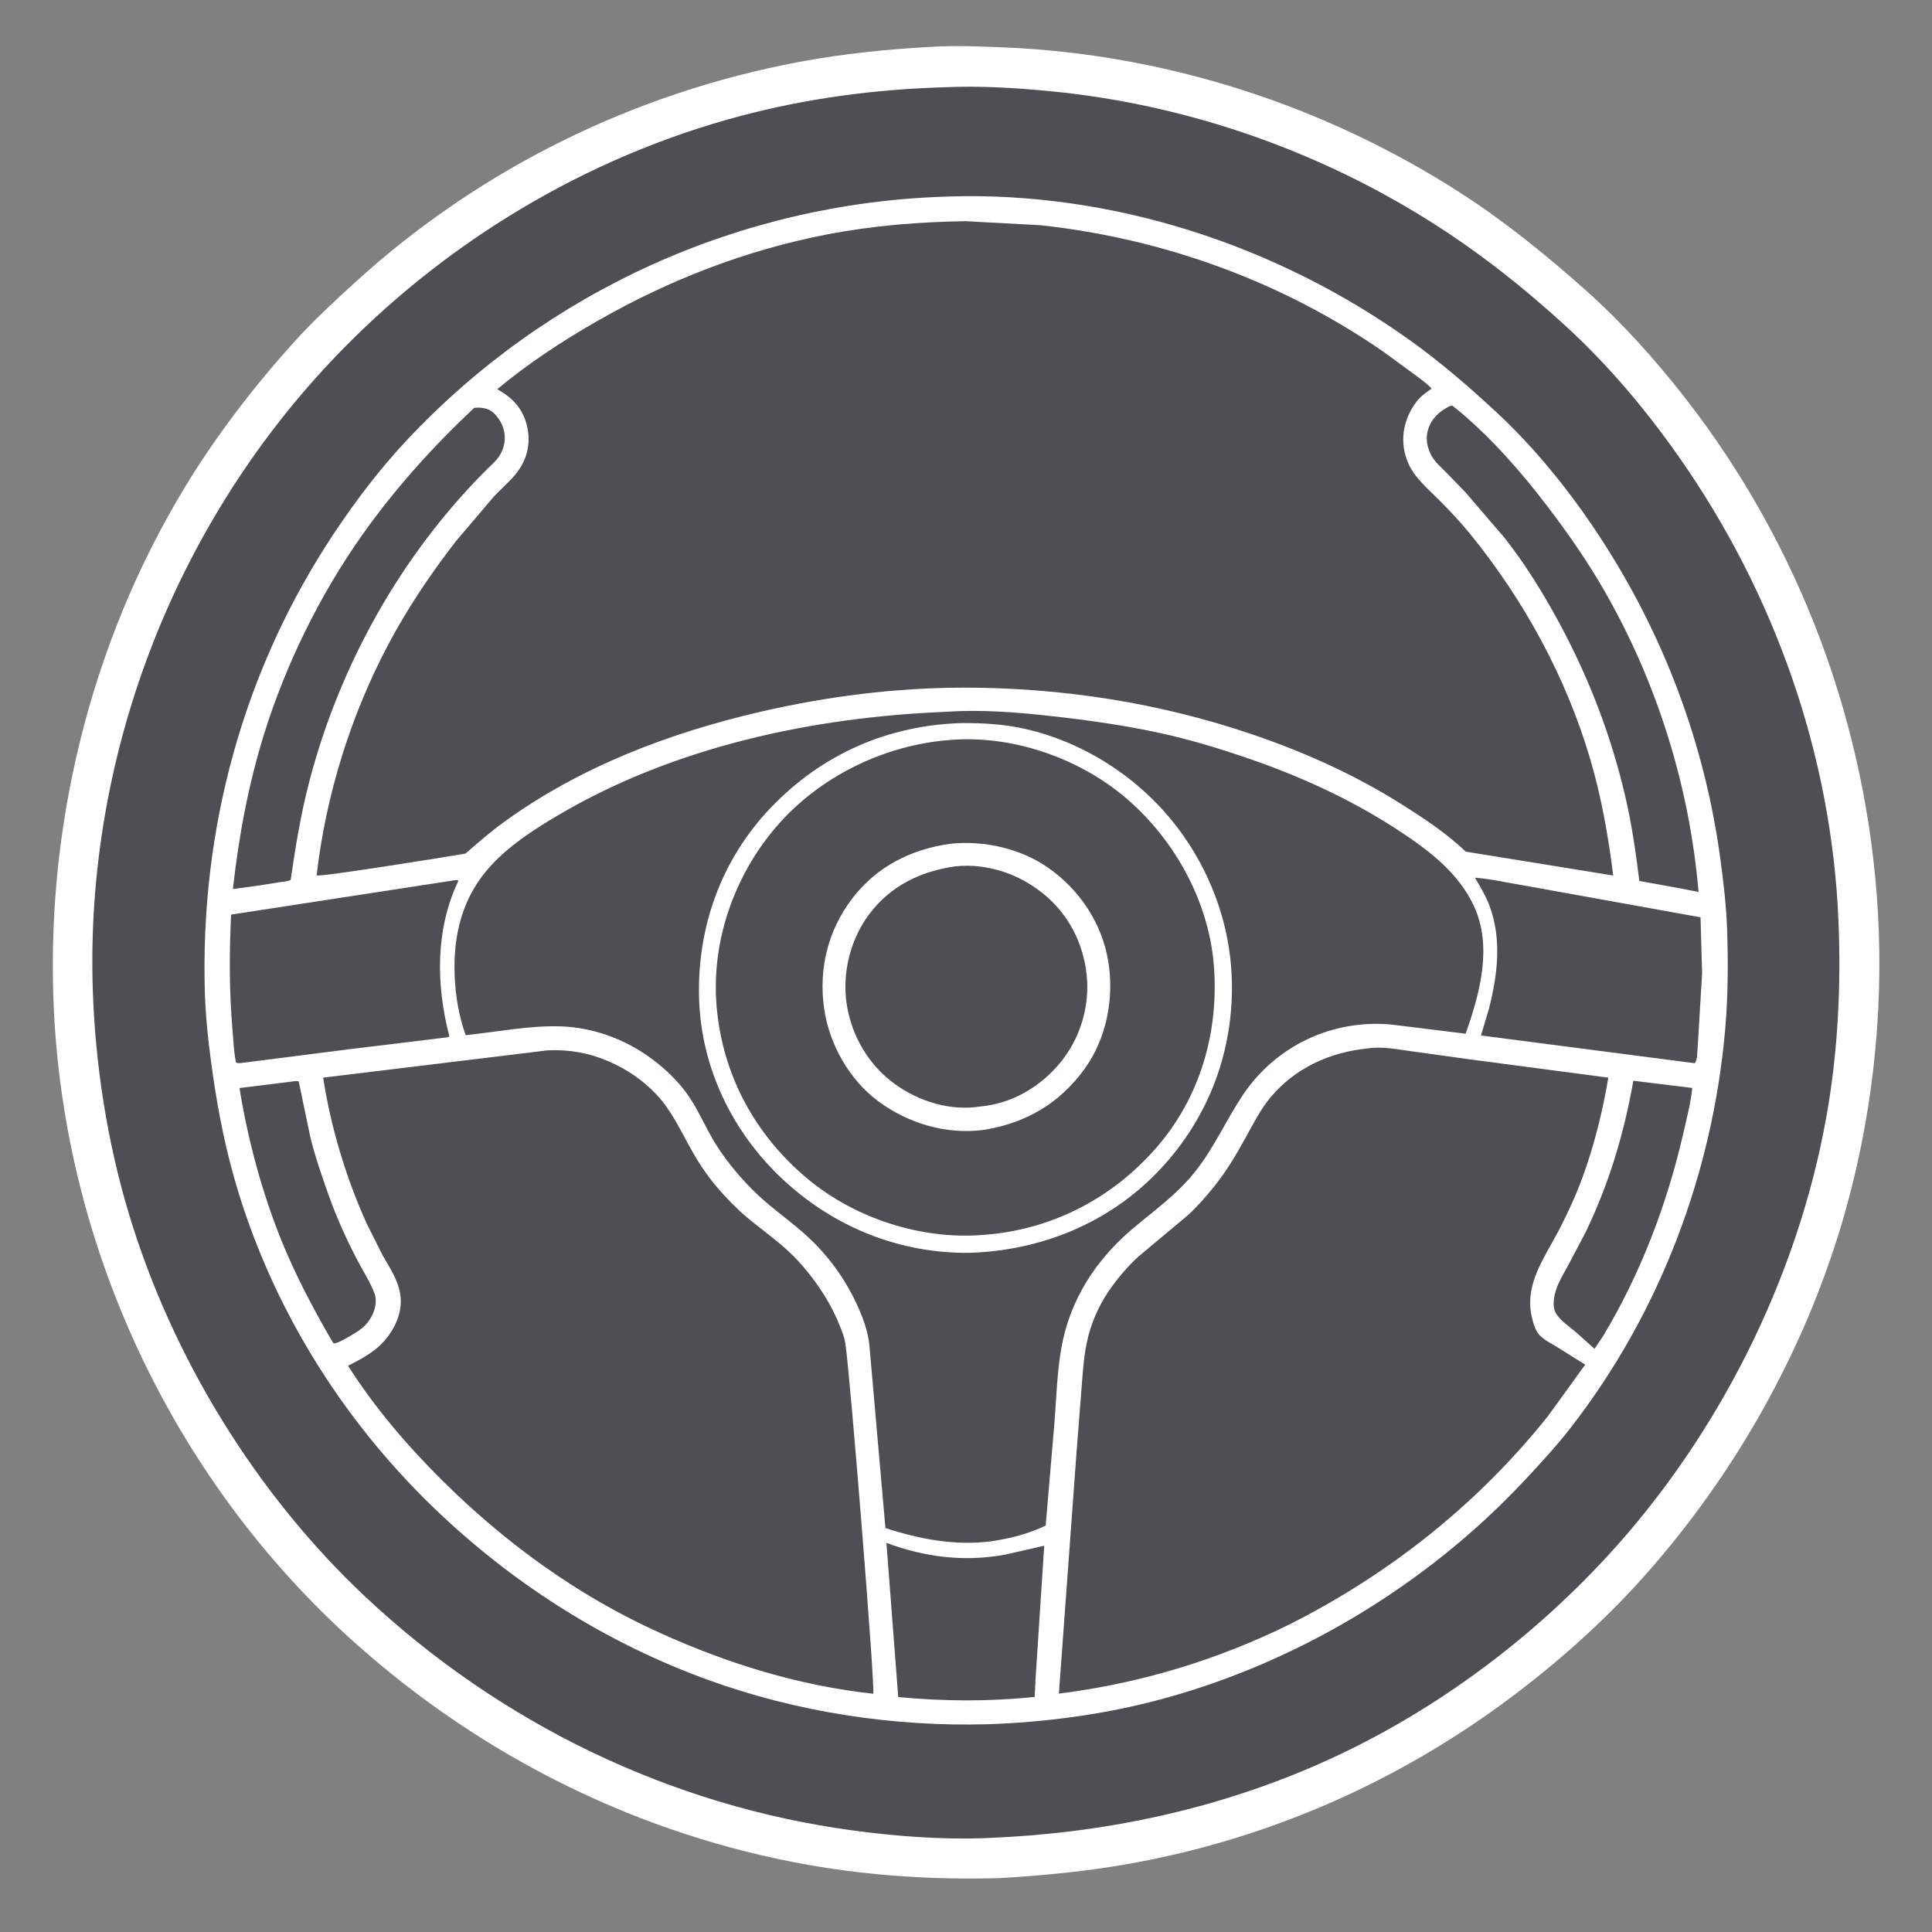
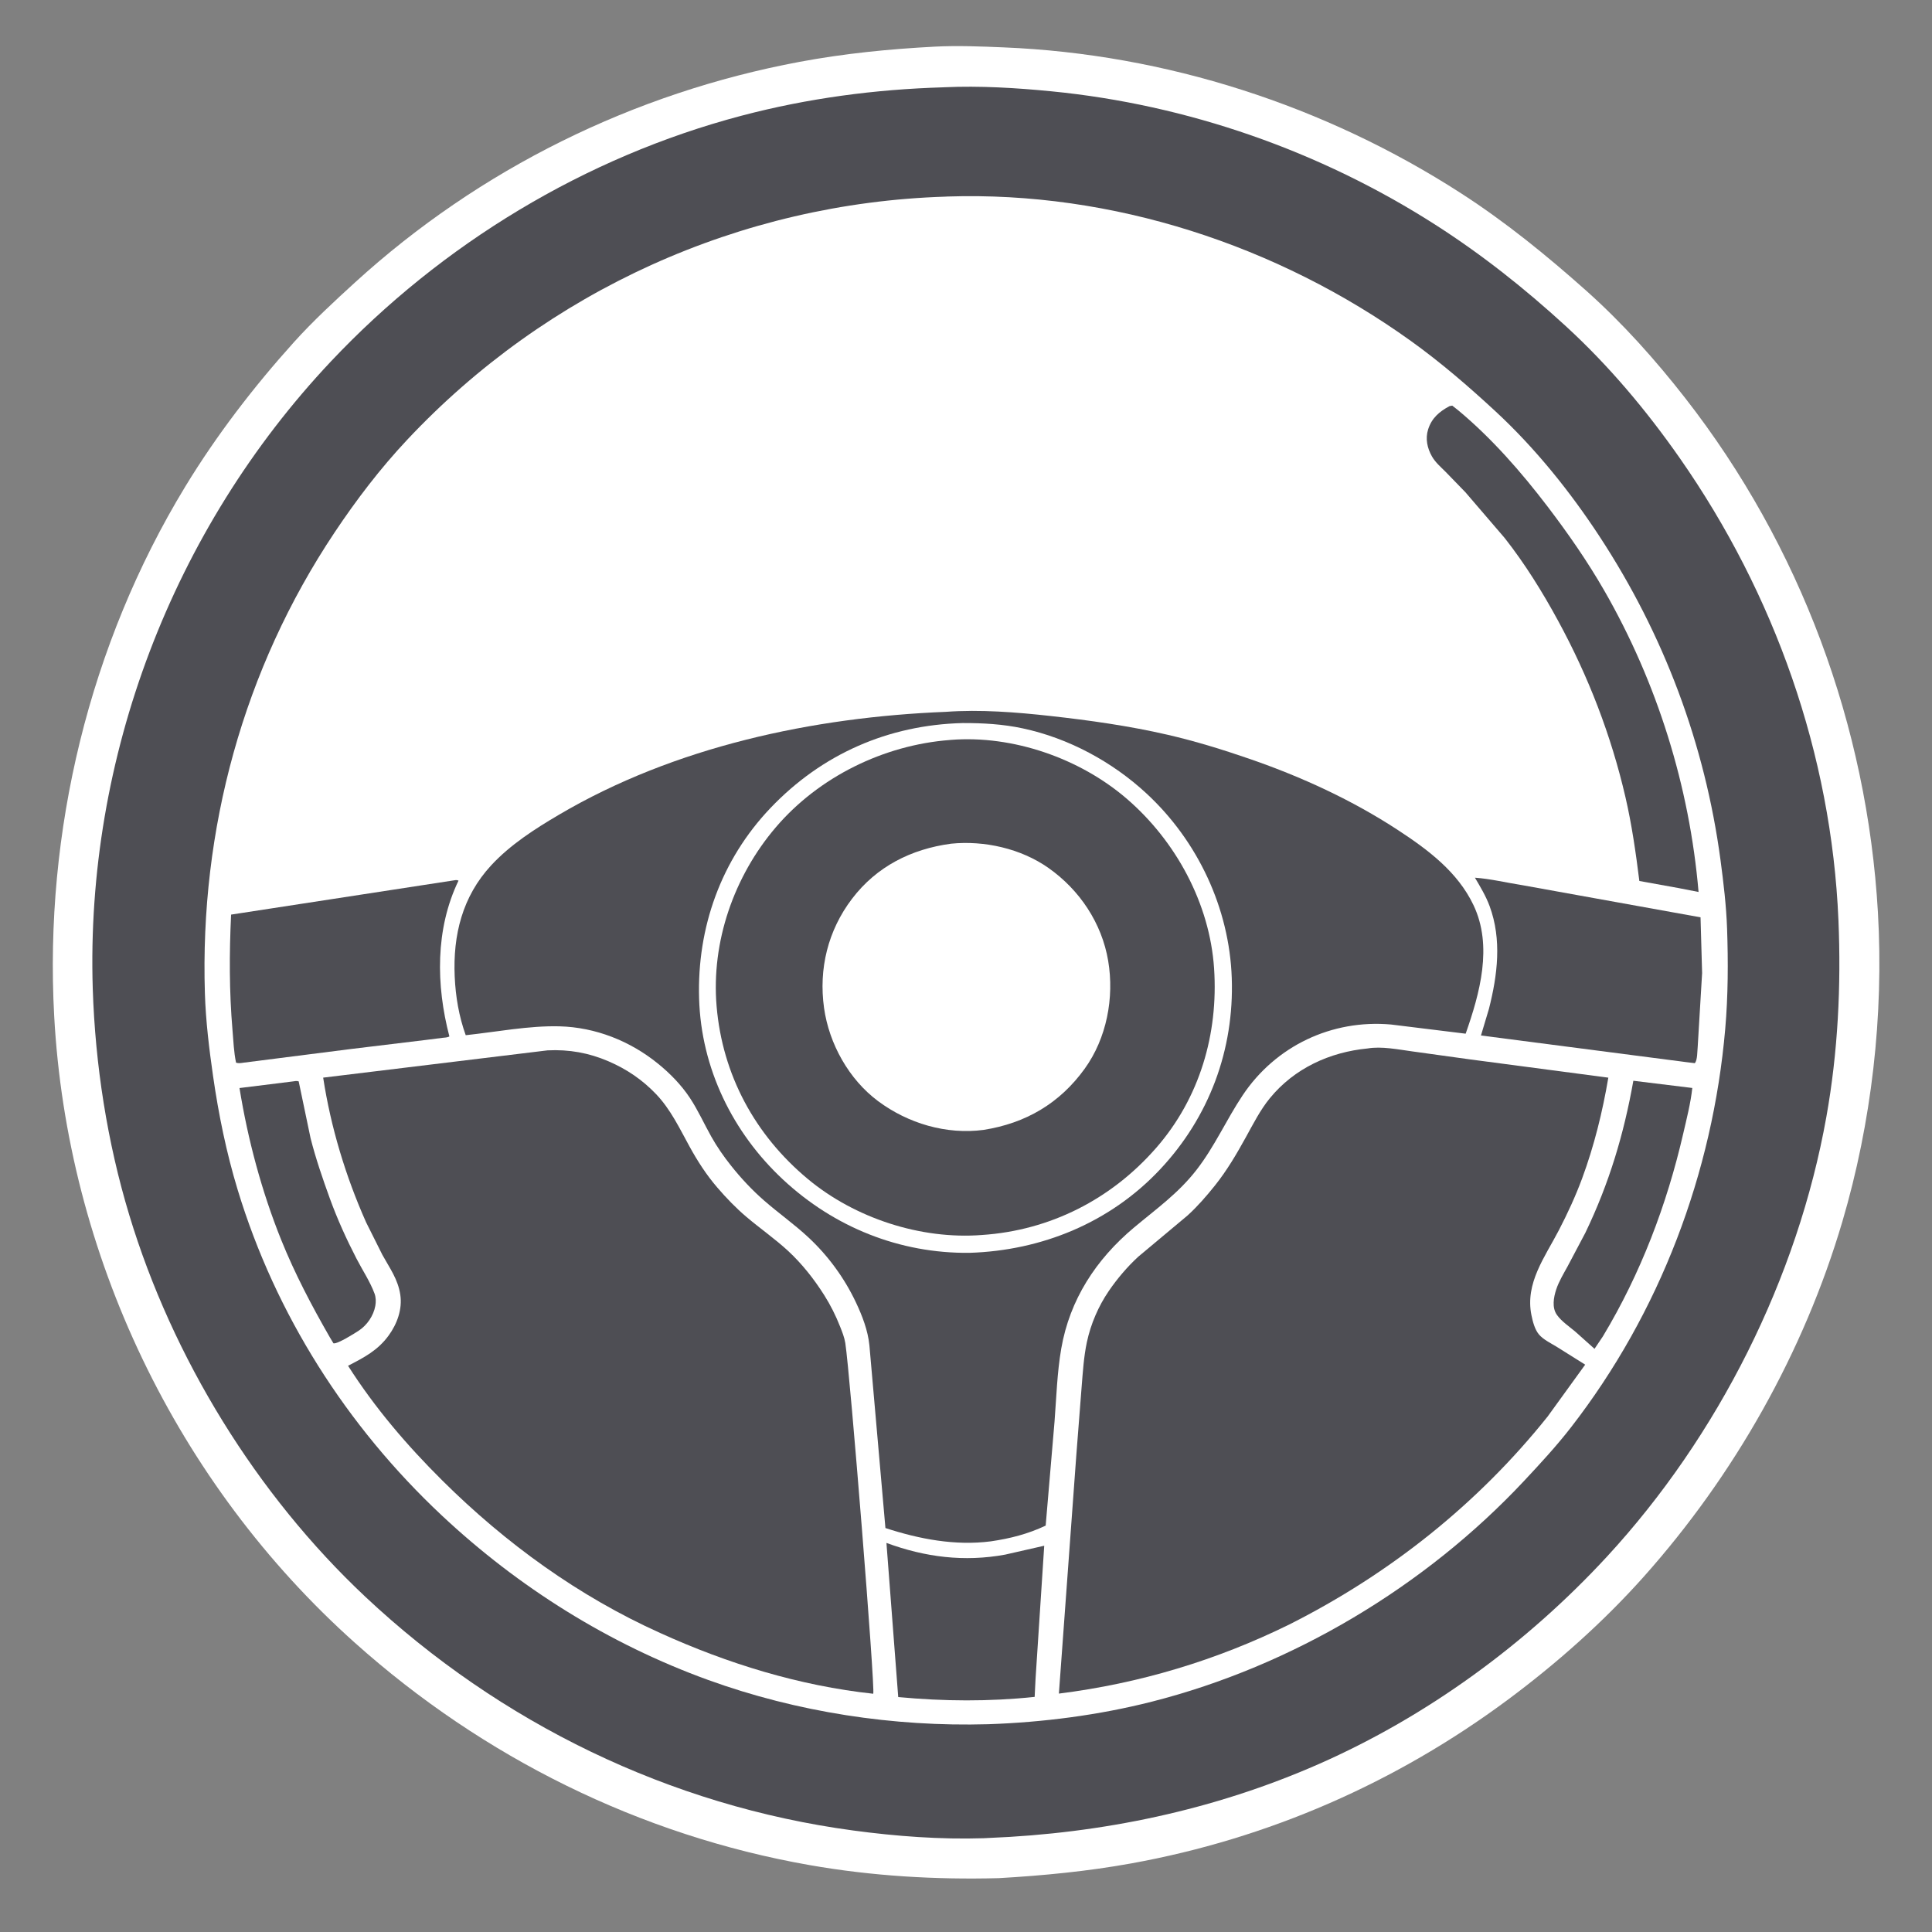
<svg xmlns="http://www.w3.org/2000/svg" width="88" height="88" viewBox="0 0 88 88" fill="none">
  <rect x="0" y="0" width="88" height="88" fill="#808080" stroke="none" />
  <path d="M42.589 2.124C43.628 2.071 44.674 2.115 45.713 2.158C53.092 2.46 60.352 4.805 66.555 8.808C68.58 10.115 70.457 11.642 72.253 13.243C73.899 14.71 75.408 16.399 76.763 18.137C82.002 24.856 85.047 33.056 85.537 41.559C85.807 46.26 85.25 51.126 83.916 55.645C82.158 61.6 78.998 67.189 74.869 71.819C73.023 73.888 70.897 75.773 68.673 77.425C63.582 81.204 57.765 83.748 51.524 84.876C49.529 85.237 47.521 85.43 45.499 85.547C42.607 85.623 39.718 85.452 36.867 84.951C29.149 83.596 22 80.046 16.166 74.828C8.036 67.558 3.055 57.138 2.467 46.257C2.014 37.879 4.071 29.347 8.437 22.166C9.86 19.825 11.564 17.609 13.398 15.575C14.258 14.621 15.228 13.725 16.178 12.858C21.851 7.687 28.867 4.232 36.41 2.819C38.459 2.436 40.51 2.232 42.589 2.124Z" fill="white" />
  <path d="M42.967 3.977L43.024 3.974C44.632 3.901 46.287 4.002 47.889 4.159C54.085 4.766 60.131 6.877 65.377 10.236C67.496 11.592 69.465 13.153 71.317 14.852C73.275 16.647 74.997 18.698 76.516 20.873C80.827 27.047 83.419 34.359 83.738 41.904C83.865 44.899 83.716 47.921 83.188 50.875C81.876 58.223 78.256 65.416 73.197 70.9C69.536 74.868 65.003 78.181 60.053 80.357C55.295 82.449 50.205 83.51 45.025 83.717L44.81 83.728C42.834 83.792 40.816 83.64 38.858 83.376C30.516 82.255 22.772 78.485 16.643 72.733C11.684 68.078 7.853 61.847 5.887 55.34C4.885 52.028 4.335 48.493 4.225 45.036C3.893 34.519 7.859 24.12 15.068 16.468C20.113 11.113 26.655 7.15 33.773 5.271C36.791 4.475 39.852 4.07 42.967 3.977Z" fill="#4E4E54" />
  <path d="M43.05 8.957L43.162 8.951C50.663 8.705 58.184 11.168 64.259 15.527C65.627 16.508 66.896 17.604 68.13 18.747C69.928 20.413 71.515 22.388 72.857 24.435C75.784 28.898 77.659 33.887 78.367 39.176C78.504 40.206 78.629 41.253 78.666 42.292C78.719 43.811 78.713 45.352 78.582 46.866C78.012 53.436 75.606 59.793 71.558 65.012C70.899 65.862 70.16 66.662 69.425 67.447C64.916 72.266 58.865 75.881 52.463 77.509C50.044 78.124 47.495 78.452 45.002 78.536C40.7 78.659 36.306 77.987 32.258 76.521C27.744 74.886 23.615 72.302 20.117 69.021C15.797 64.969 12.551 59.874 10.827 54.199C10.311 52.499 9.957 50.766 9.704 49.009C9.526 47.771 9.372 46.505 9.333 45.254C9.099 37.781 11.08 30.49 15.236 24.258C16.227 22.772 17.312 21.348 18.535 20.044C24.913 13.24 33.726 9.253 43.05 8.957Z" fill="white" />
  <path d="M13.336 49.258C13.434 49.243 13.509 49.224 13.605 49.255L14.146 51.842C14.382 52.772 14.698 53.691 15.025 54.593C15.366 55.53 15.78 56.444 16.238 57.329C16.507 57.85 16.857 58.374 17.06 58.922C17.125 59.098 17.128 59.298 17.095 59.482C17.012 59.931 16.722 60.357 16.344 60.607C16.16 60.728 15.375 61.226 15.189 61.187L15.019 60.905C14.195 59.47 13.431 58.018 12.811 56.482C11.923 54.278 11.287 51.903 10.909 49.559L13.336 49.258Z" fill="#4E4E54" />
  <path d="M74.397 49.227L77.082 49.556C77.008 50.246 76.825 50.956 76.669 51.633C75.922 54.875 74.729 58.013 73.01 60.869L72.628 61.437L71.758 60.659C71.477 60.42 71.127 60.192 70.914 59.889C70.682 59.56 70.765 59.097 70.881 58.741C71.004 58.367 71.218 58.017 71.406 57.674L72.213 56.148C73.29 53.911 73.963 51.672 74.397 49.227Z" fill="#4E4E54" />
  <path d="M40.376 70.278C42.142 70.929 43.922 71.153 45.783 70.811L47.563 70.406L47.169 76.452L47.127 77.291C45.044 77.51 42.996 77.494 40.913 77.299L40.376 70.278Z" fill="#4E4E54" />
-   <path d="M21.59 18.584C21.718 18.558 21.827 18.564 21.956 18.58C22.289 18.619 22.47 18.753 22.673 19.021C23.072 19.543 23.1 20.226 22.738 20.778C22.591 21.003 22.353 21.204 22.161 21.395C18.288 25.26 15.485 30.265 14.1 35.552C13.71 37.04 13.456 38.558 13.24 40.08C13.094 40.148 12.907 40.157 12.747 40.181L11.826 40.328L10.609 40.496C10.875 38.093 11.31 35.741 12.03 33.43C13.017 30.261 14.564 27.111 16.478 24.397C17.972 22.279 19.704 20.359 21.59 18.584Z" fill="#4E4E54" />
  <path d="M66.024 18.498L66.149 18.476L66.429 18.697C67.947 19.962 69.293 21.503 70.489 23.071C71.422 24.296 72.304 25.564 73.072 26.9C75.481 31.089 76.956 35.818 77.367 40.628L76.421 40.444L74.67 40.127C74.51 38.844 74.328 37.568 74.037 36.309C73.384 33.489 72.351 30.813 70.968 28.273C70.258 26.966 69.456 25.674 68.535 24.504L66.748 22.422L65.847 21.493C65.627 21.273 65.376 21.06 65.222 20.787C65.009 20.41 64.916 19.98 65.049 19.559C65.213 19.039 65.564 18.745 66.024 18.498Z" fill="#4E4E54" />
  <path d="M67.181 39.978C67.897 40.029 68.63 40.208 69.342 40.319L77.457 41.783L77.529 44.322L77.329 47.666C77.308 47.857 77.321 48.301 77.194 48.426L76.786 48.376L67.456 47.165L67.819 45.953C68.21 44.414 68.413 42.795 67.849 41.27C67.678 40.809 67.43 40.399 67.181 39.978Z" fill="#4E4E54" />
  <path d="M20.636 40.105C20.736 40.092 20.791 40.067 20.885 40.111C19.821 42.316 19.859 44.88 20.469 47.207C20.386 47.261 20.247 47.261 20.147 47.273L19.405 47.367L15.985 47.781L11.097 48.403C10.974 48.421 10.873 48.441 10.752 48.404C10.65 47.925 10.632 47.411 10.59 46.923C10.44 45.159 10.442 43.427 10.526 41.659L20.636 40.105Z" fill="#4E4E54" />
  <path d="M24.944 47.842C25.915 47.795 26.82 47.954 27.714 48.34C28.549 48.699 29.261 49.183 29.888 49.841C30.551 50.537 30.954 51.399 31.412 52.231C31.773 52.889 32.18 53.519 32.671 54.089C33.078 54.563 33.517 55.019 33.994 55.424C34.614 55.95 35.296 56.424 35.893 56.974C36.53 57.563 37.077 58.258 37.541 58.99C37.826 59.44 38.068 59.923 38.263 60.419C38.359 60.661 38.461 60.914 38.502 61.172C38.721 62.578 39.871 76.923 39.775 77.148C36.411 76.785 33.14 75.775 30.069 74.38C26.355 72.709 23.038 70.303 20.154 67.442C18.538 65.837 17.078 64.132 15.853 62.209C16.581 61.833 17.201 61.514 17.697 60.838C18.086 60.307 18.334 59.634 18.232 58.968C18.124 58.262 17.755 57.769 17.419 57.161L16.677 55.678C15.747 53.592 15.066 51.343 14.72 49.085L24.944 47.842Z" fill="#4E4E54" />
  <path d="M62.292 47.756C62.923 47.647 63.687 47.803 64.314 47.888L66.956 48.254L73.257 49.086C72.992 50.65 72.612 52.19 72.062 53.68C71.763 54.487 71.4 55.272 71.004 56.035C70.372 57.255 69.458 58.447 69.755 59.904C69.814 60.194 69.906 60.555 70.097 60.783C70.289 61.012 70.635 61.18 70.892 61.336L72.203 62.158L70.492 64.522C67.302 68.512 63.288 71.694 58.732 73.99C55.409 75.626 51.904 76.68 48.231 77.141L49.025 66.279L49.267 63.169C49.323 62.485 49.363 61.805 49.506 61.132C49.681 60.31 50.031 59.495 50.504 58.803C50.886 58.244 51.345 57.703 51.843 57.244L54.093 55.362C54.548 54.948 54.955 54.478 55.339 53.998C55.89 53.308 56.326 52.562 56.751 51.792C57.084 51.19 57.403 50.556 57.841 50.021C58.954 48.661 60.565 47.922 62.292 47.756Z" fill="#4E4E54" />
  <path d="M43.084 32.423C44.647 32.309 46.291 32.44 47.846 32.612C49.632 32.81 51.432 33.064 53.185 33.468C54.448 33.759 55.718 34.151 56.943 34.575C59.302 35.392 61.588 36.442 63.68 37.812C65.046 38.706 66.396 39.715 67.116 41.228C68.004 43.095 67.403 45.246 66.759 47.083L63.359 46.665C60.661 46.425 58.1 47.642 56.599 49.893C55.856 51.006 55.322 52.231 54.493 53.295C53.665 54.36 52.661 55.067 51.643 55.921C49.922 57.366 48.727 59.192 48.339 61.424C48.15 62.512 48.117 63.656 48.032 64.758L47.629 69.489C46.82 69.872 46.01 70.078 45.127 70.207C43.501 70.415 41.871 70.103 40.33 69.6L39.6 61.276C39.531 60.594 39.274 59.931 38.983 59.316C38.46 58.211 37.723 57.202 36.829 56.368C36.192 55.773 35.481 55.272 34.824 54.701C34.263 54.214 33.759 53.675 33.297 53.094C32.968 52.681 32.657 52.234 32.399 51.773C32.071 51.189 31.794 50.568 31.424 50.009C31.03 49.414 30.519 48.891 29.966 48.444C28.702 47.417 27.123 46.791 25.488 46.748C24.086 46.712 22.61 47.003 21.213 47.152C20.904 46.295 20.751 45.391 20.711 44.481C20.628 42.588 21.058 40.838 22.371 39.417C23.241 38.475 24.364 37.755 25.464 37.108C30.73 34.008 37.028 32.665 43.084 32.423Z" fill="#4E4E54" />
  <path d="M43.85 32.934C44.77 32.932 45.675 32.982 46.578 33.175C48.668 33.62 50.664 34.697 52.228 36.148C54.555 38.306 55.995 41.365 56.105 44.545C56.219 47.814 55.078 50.884 52.833 53.272C50.562 55.688 47.454 56.962 44.158 57.065C40.975 57.098 37.999 55.899 35.673 53.735C33.366 51.588 31.936 48.653 31.843 45.482C31.747 42.243 32.844 39.17 35.087 36.811C37.434 34.344 40.461 33.02 43.85 32.934Z" fill="white" />
  <path d="M43.261 33.706L43.31 33.701C46.136 33.478 49.181 34.54 51.318 36.378C53.553 38.299 55.104 41.15 55.3 44.111C55.498 47.093 54.645 50.011 52.667 52.279C50.622 54.624 47.836 56.044 44.729 56.252C41.939 56.469 38.934 55.486 36.787 53.695C34.386 51.694 32.904 48.957 32.64 45.83C32.392 42.894 33.431 39.918 35.332 37.688C37.294 35.385 40.257 33.935 43.261 33.706Z" fill="#4E4E54" />
  <path d="M43.312 38.43L43.319 38.429C44.834 38.276 46.501 38.65 47.755 39.533C49.176 40.533 50.189 42.048 50.477 43.77C50.758 45.447 50.409 47.29 49.404 48.682C48.262 50.264 46.717 51.162 44.803 51.465C43.107 51.69 41.363 51.172 39.998 50.157C38.668 49.169 37.764 47.543 37.535 45.916C37.283 44.127 37.712 42.381 38.807 40.94C39.929 39.465 41.504 38.675 43.312 38.43Z" fill="white" />
-   <path d="M43.515 39.46C43.885 39.424 44.281 39.422 44.65 39.471C45.734 39.613 46.68 40.029 47.531 40.717C48.669 41.638 49.352 42.974 49.498 44.425C49.642 45.846 49.197 47.31 48.288 48.41C47.376 49.515 46.085 50.269 44.649 50.4C43.287 50.614 41.874 50.176 40.77 49.384C39.573 48.526 38.794 47.195 38.568 45.749C38.348 44.339 38.729 42.796 39.583 41.652C40.559 40.345 41.933 39.685 43.515 39.46Z" fill="#4E4E54" />
-   <path d="M43.993 10.076L47.4 10.259C53.008 10.869 58.414 12.829 63.052 16.049L64.636 17.21C64.82 17.359 65.06 17.521 65.207 17.705C64.954 17.875 64.718 18.041 64.529 18.286C63.894 19.11 63.724 20.161 64.153 21.119C64.456 21.797 65.103 22.321 65.619 22.844C66.078 23.31 66.529 23.788 66.943 24.296C69.41 27.32 71.349 30.869 72.445 34.621C72.95 36.346 73.257 38.099 73.48 39.879L66.76 38.791C65.896 37.953 64.816 37.248 63.8 36.608C61.689 35.279 59.429 34.267 57.073 33.462C52.814 32.008 48.362 31.318 43.867 31.321C40.772 31.328 37.692 31.717 34.678 32.411C30.508 33.372 26.413 34.925 22.932 37.459C22.328 37.898 21.766 38.386 21.205 38.879C20.486 39.004 14.601 39.951 14.423 39.875C14.834 36.241 15.983 32.559 17.7 29.329C18.584 27.665 19.635 26.11 20.789 24.623L22.492 22.622C22.898 22.185 23.415 21.78 23.723 21.264C24.08 20.666 24.163 20.002 23.988 19.336C23.797 18.611 23.355 18.133 22.721 17.769L22.647 17.728C24.067 16.547 25.643 15.513 27.245 14.599C30.494 12.744 33.987 11.389 37.667 10.679C39.754 10.277 41.871 10.103 43.993 10.076Z" fill="#4E4E54" />
</svg>